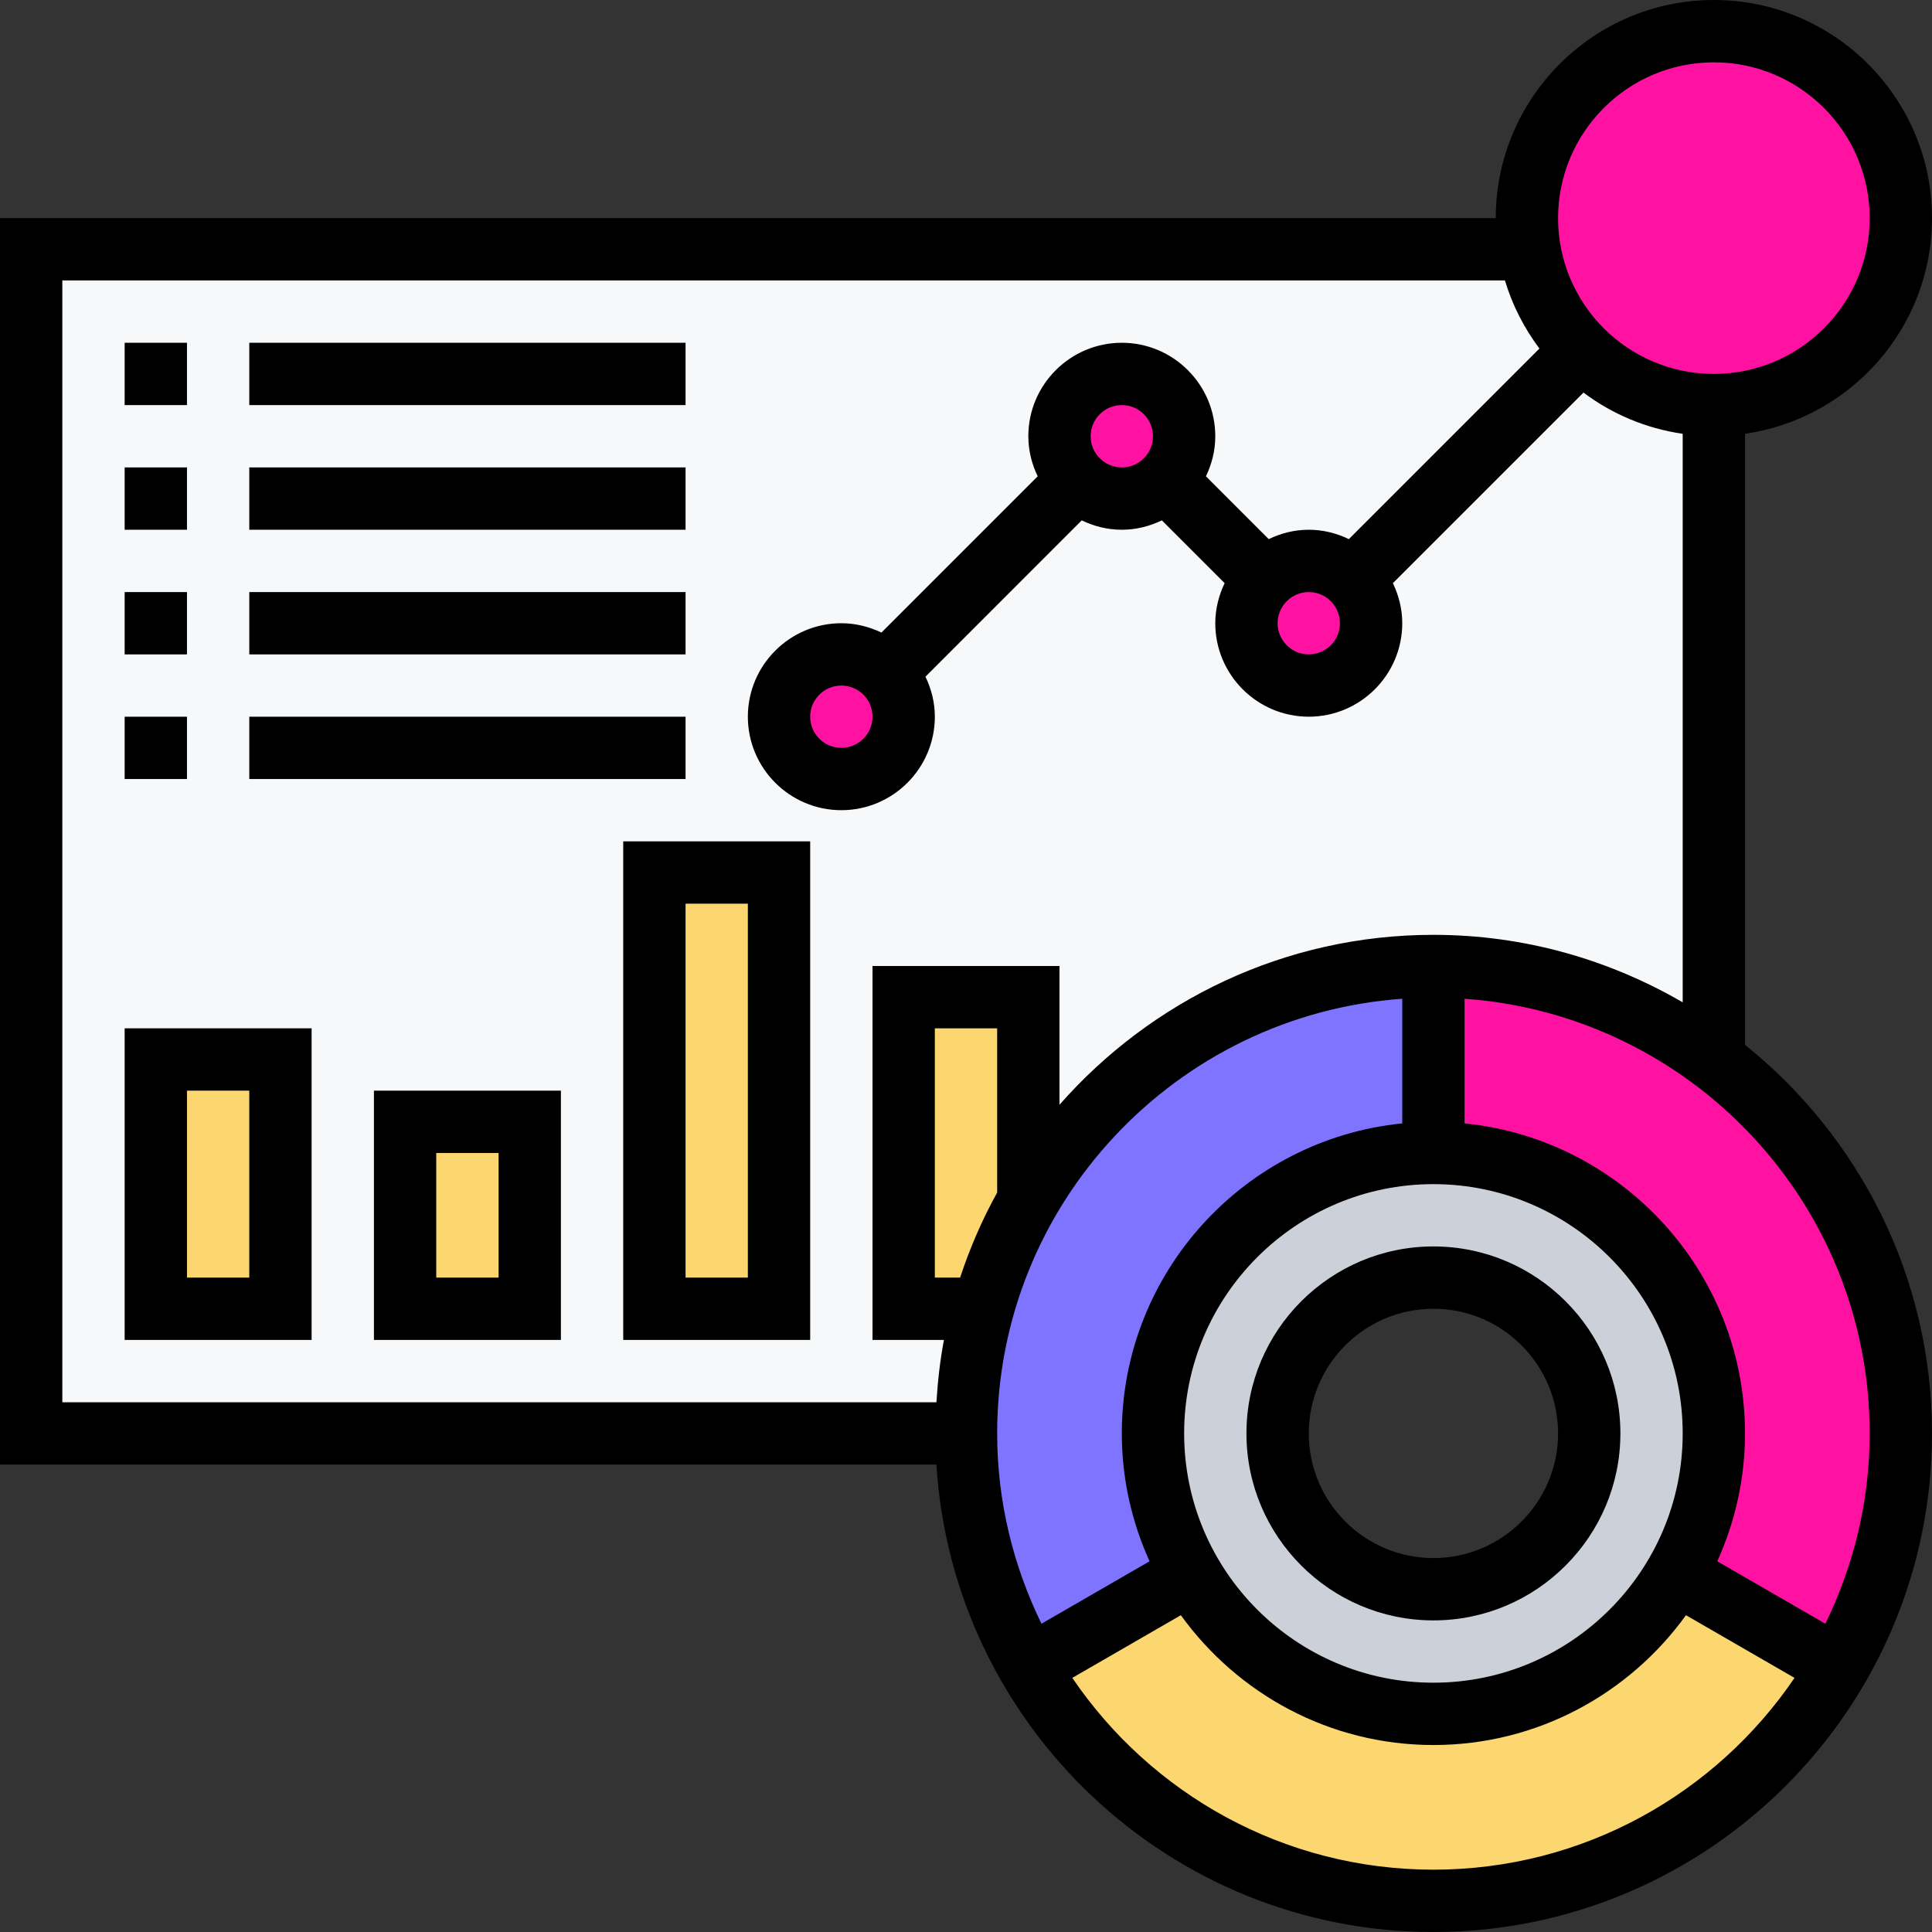
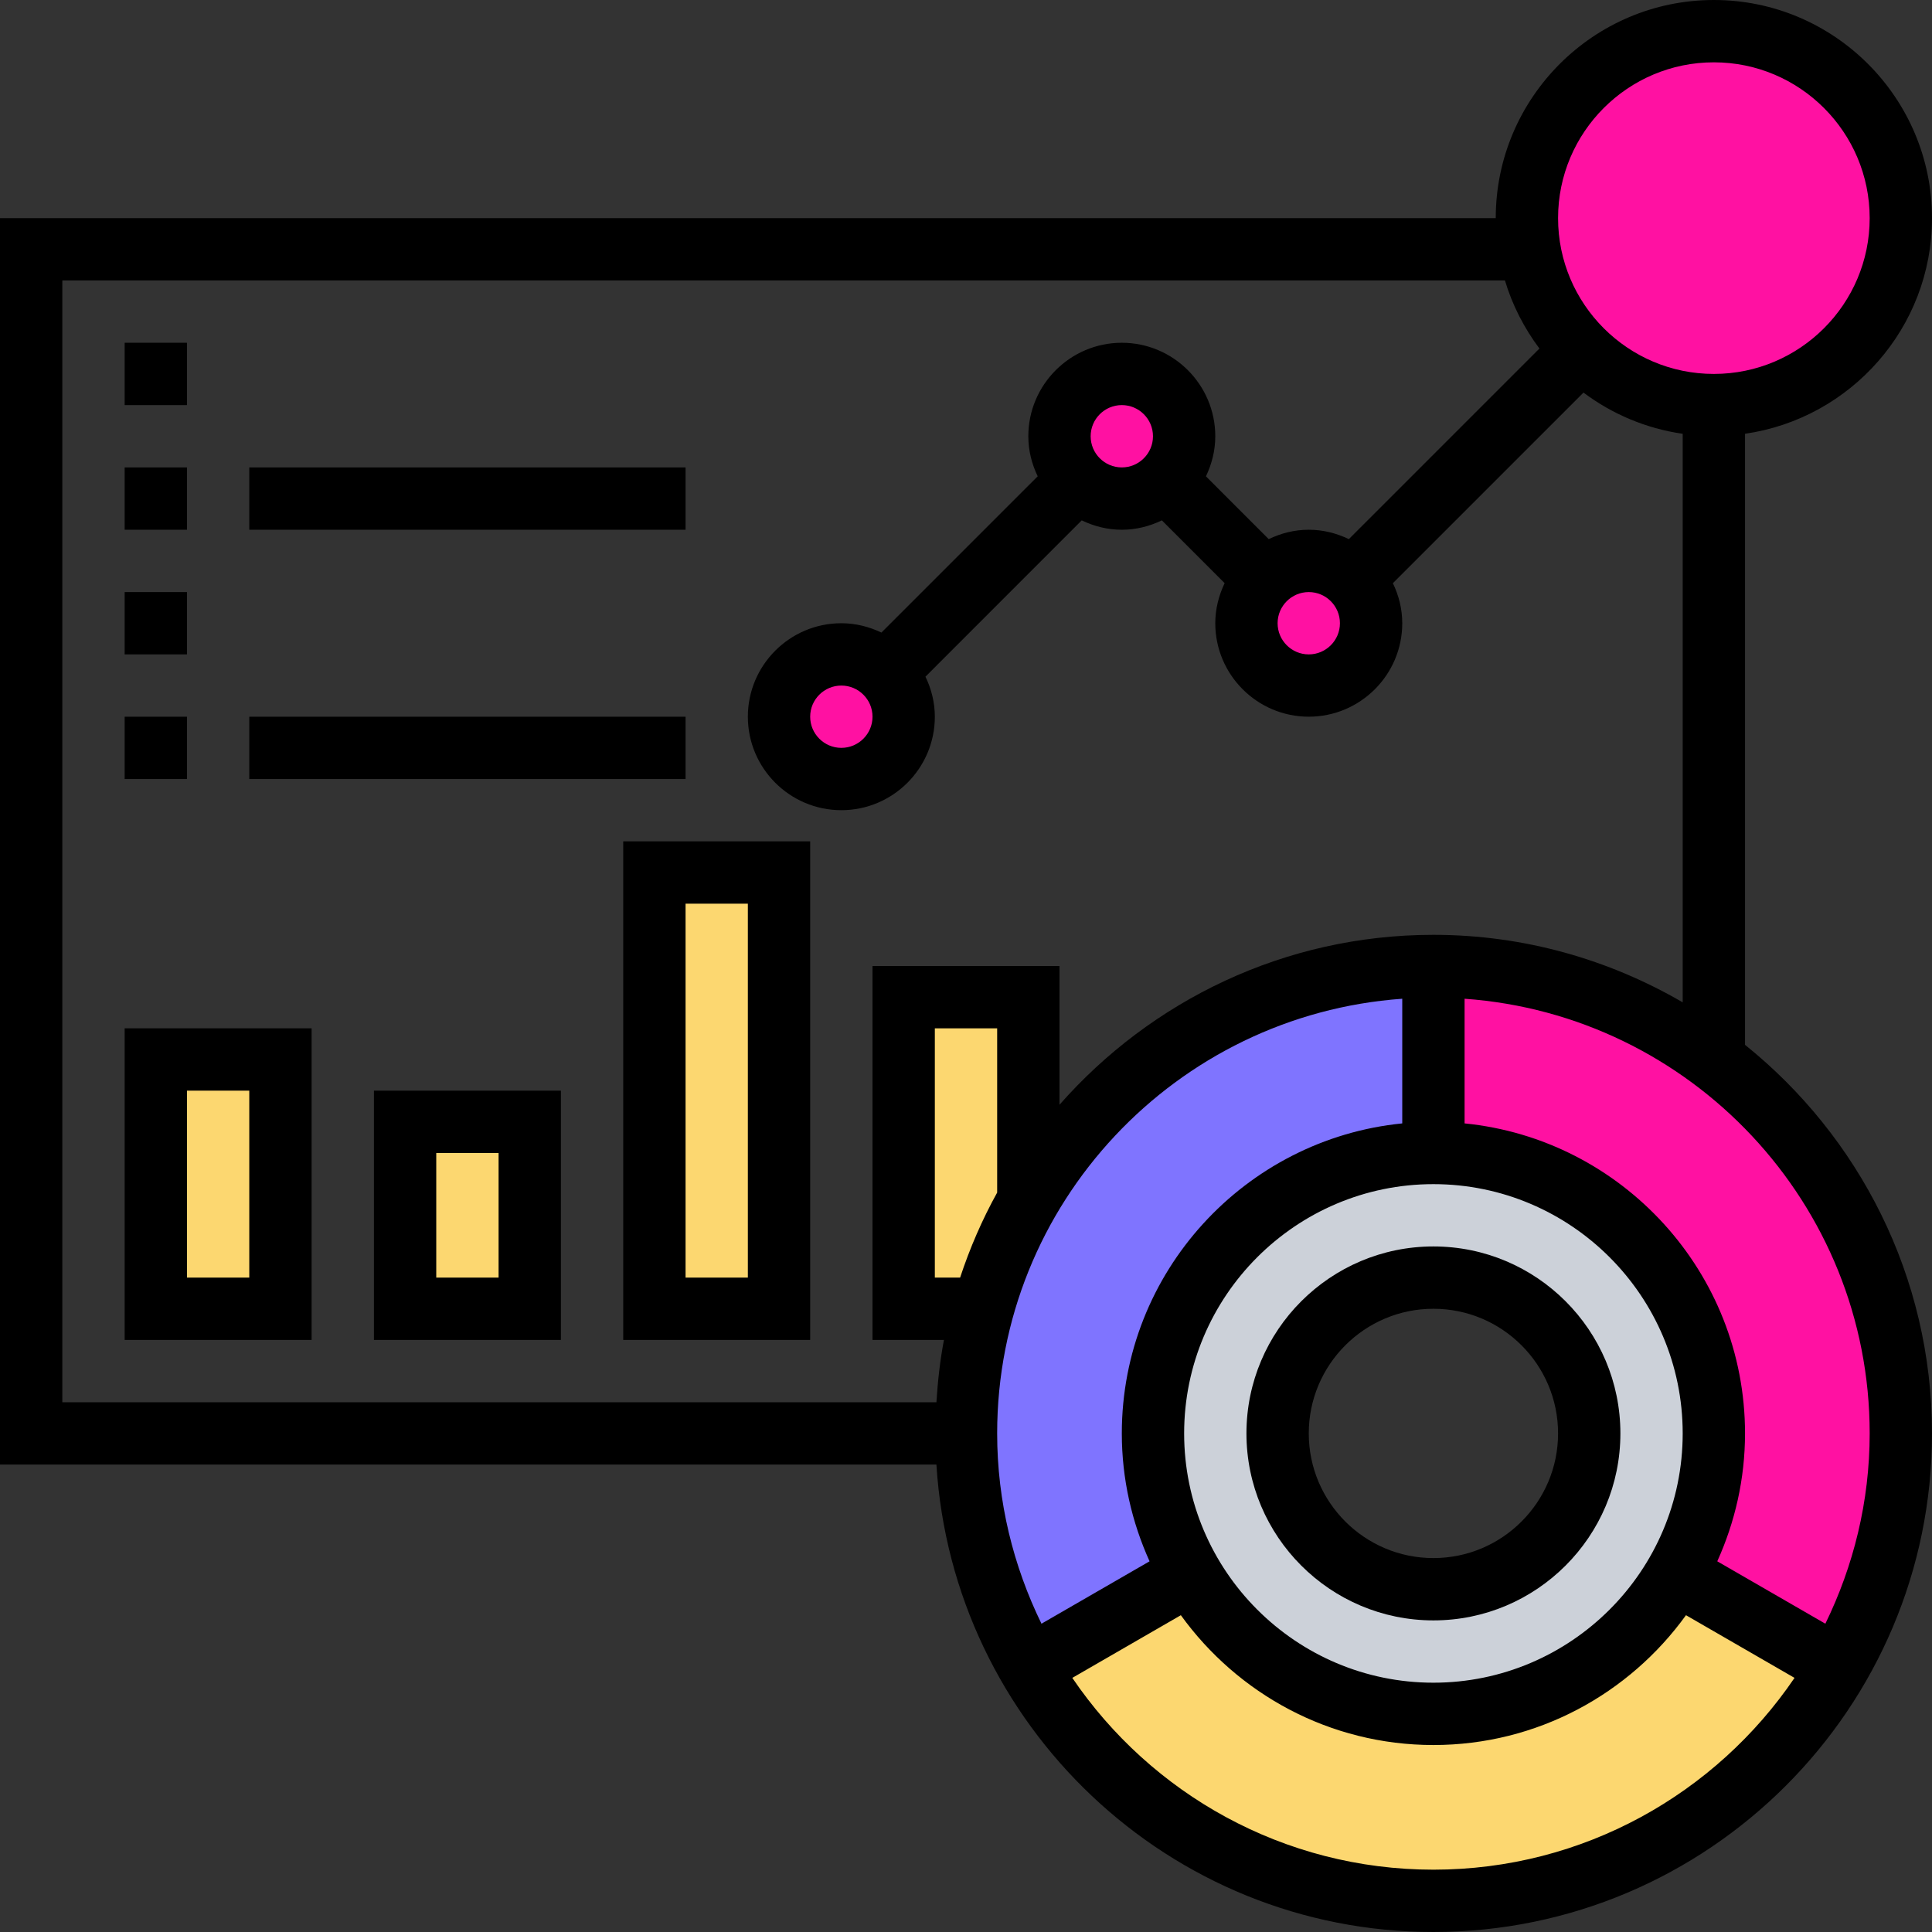
<svg xmlns="http://www.w3.org/2000/svg" width="77" height="77" viewBox="0 0 77 77" fill="none">
  <rect x="0" y="0" width="77" height="77" fill="#333333" stroke="none" />
-   <path d="M1.242 9.936V57.129H50.919C50.919 53.701 53.701 50.919 57.129 50.919C60.557 50.919 63.339 53.701 63.339 57.129H68.306V9.936H1.242Z" fill="#F6F8F9" />
  <path d="M6.21 42.226H11.177V52.161H6.21V42.226Z" fill="#FCD770" />
  <path d="M16.145 44.71H21.113V52.161H16.145V44.71Z" fill="#FCD770" />
  <path d="M26.081 34.774H31.048V52.161H26.081V34.774Z" fill="#FCD770" />
  <path d="M40.984 39.742V47.839C40.214 49.181 39.593 50.634 39.171 52.161H36.016V39.742L40.984 39.742Z" fill="#FCD770" />
  <path fill-rule="evenodd" clip-rule="evenodd" d="M45.952 57.129C45.952 50.957 50.957 45.952 57.129 45.952C63.301 45.952 68.306 50.957 68.306 57.129C68.306 59.166 67.76 61.078 66.804 62.718C64.879 66.059 61.265 68.306 57.129 68.306C52.993 68.306 49.379 66.059 47.454 62.718C46.498 61.078 45.952 59.166 45.952 57.129ZM50.919 57.129C50.919 60.557 53.701 63.339 57.129 63.339C60.557 63.339 63.339 60.557 63.339 57.129C63.339 53.701 60.557 50.919 57.129 50.919C53.701 50.919 50.919 53.701 50.919 57.129Z" fill="#CCD1D9" />
  <path d="M66.804 62.718L73.262 66.444C70.033 72.007 64.022 75.758 57.129 75.758C50.236 75.758 44.225 72.007 40.996 66.444L47.454 62.718C49.379 66.059 52.993 68.306 57.129 68.306C61.265 68.306 64.879 66.059 66.804 62.718Z" fill="#FCD770" />
  <path d="M75.758 57.129C75.758 60.52 74.851 63.711 73.262 66.444L66.804 62.718C67.76 61.078 68.306 59.166 68.306 57.129C68.306 50.957 63.301 45.952 57.129 45.952V38.5C61.327 38.5 65.202 39.891 68.306 42.226C72.827 45.629 75.758 51.044 75.758 57.129Z" fill="#FF11A2" />
  <path d="M57.129 38.5V45.952C50.957 45.952 45.952 50.957 45.952 57.129C45.952 59.166 46.498 61.078 47.454 62.718L40.996 66.444C39.407 63.711 38.5 60.52 38.5 57.129C38.5 55.415 38.736 53.739 39.171 52.161C39.593 50.634 40.214 49.181 40.984 47.839C44.2 42.251 50.236 38.5 57.129 38.5Z" fill="#7F74FF" />
  <path d="M35.283 26.813C35.743 27.261 36.016 27.881 36.016 28.565C36.016 29.931 34.898 31.048 33.532 31.048C32.166 31.048 31.048 29.931 31.048 28.565C31.048 27.198 32.166 26.081 33.532 26.081C34.215 26.081 34.836 26.354 35.283 26.813Z" fill="#FF11A2" />
  <path d="M46.461 19.138C46.014 19.598 45.393 19.871 44.71 19.871C44.027 19.871 43.406 19.598 42.959 19.138C42.499 18.691 42.226 18.07 42.226 17.387C42.226 16.021 43.344 14.903 44.71 14.903C46.076 14.903 47.194 16.021 47.194 17.387C47.194 18.07 46.92 18.691 46.461 19.138Z" fill="#FF11A2" />
  <path d="M53.912 23.088C54.372 23.535 54.645 24.156 54.645 24.839C54.645 26.205 53.527 27.323 52.161 27.323C50.795 27.323 49.677 26.205 49.677 24.839C49.677 24.156 49.951 23.535 50.41 23.088C50.857 22.628 51.478 22.355 52.161 22.355C52.844 22.355 53.465 22.628 53.912 23.088Z" fill="#FF11A2" />
  <path d="M68.306 1.242C72.417 1.242 75.758 4.583 75.758 8.694C75.758 12.804 72.417 16.145 68.306 16.145C66.245 16.145 64.382 15.313 63.041 13.959C61.973 12.891 61.227 11.5 60.967 9.935C60.892 9.538 60.855 9.116 60.855 8.694C60.855 4.583 64.196 1.242 68.306 1.242Z" fill="#FF11A2" />
  <path fill-rule="evenodd" clip-rule="evenodd" d="M69.548 41.642V17.288C73.755 16.682 77 13.064 77 8.694C77 3.901 73.1 0 68.306 0C63.513 0 59.613 3.901 59.613 8.694H0V58.371H37.321C37.967 68.749 46.593 77 57.129 77C68.085 77 77 68.085 77 57.129C77 50.871 74.085 45.287 69.548 41.642ZM68.306 2.484C71.731 2.484 74.516 5.27 74.516 8.694C74.516 12.118 71.731 14.903 68.306 14.903C64.882 14.903 62.097 12.118 62.097 8.694C62.097 5.27 64.882 2.484 68.306 2.484ZM59.979 11.177H2.484V55.887H37.321C37.374 55.045 37.467 54.214 37.621 53.403H34.774V38.5H42.226V44.03C45.87 39.889 51.193 37.258 57.129 37.258C60.751 37.258 64.137 38.248 67.064 39.948V17.289C65.595 17.077 64.247 16.499 63.11 15.647L55.513 23.243C55.747 23.728 55.887 24.265 55.887 24.839C55.887 26.893 54.215 28.564 52.161 28.564C50.107 28.564 48.435 26.893 48.435 24.839C48.435 24.265 48.576 23.728 48.808 23.242L46.306 20.739C45.82 20.973 45.283 21.113 44.71 21.113C44.136 21.113 43.599 20.973 43.112 20.74L36.884 26.969C37.118 27.454 37.258 27.991 37.258 28.564C37.258 30.619 35.586 32.29 33.532 32.29C31.478 32.29 29.806 30.619 29.806 28.564C29.806 26.51 31.478 24.839 33.532 24.839C34.106 24.839 34.642 24.979 35.129 25.211L41.358 18.983C41.124 18.497 40.984 17.961 40.984 17.387C40.984 15.333 42.656 13.661 44.71 13.661C46.764 13.661 48.435 15.333 48.435 17.387C48.435 17.961 48.295 18.497 48.063 18.984L50.565 21.487C51.051 21.253 51.587 21.113 52.161 21.113C52.735 21.113 53.272 21.253 53.758 21.487L61.354 13.891C60.748 13.081 60.276 12.168 59.979 11.177ZM52.161 23.597C52.846 23.597 53.403 24.153 53.403 24.839C53.403 25.524 52.846 26.081 52.161 26.081C51.477 26.081 50.919 25.524 50.919 24.839C50.919 24.153 51.477 23.597 52.161 23.597ZM44.71 16.145C44.025 16.145 43.468 16.701 43.468 17.387C43.468 18.073 44.025 18.629 44.71 18.629C45.394 18.629 45.952 18.073 45.952 17.387C45.952 16.701 45.394 16.145 44.71 16.145ZM34.774 28.564C34.774 29.25 34.217 29.806 33.532 29.806C32.848 29.806 32.29 29.25 32.29 28.564C32.29 27.879 32.848 27.323 33.532 27.323C34.217 27.323 34.774 27.879 34.774 28.564ZM47.194 57.129C47.194 62.607 51.651 67.064 57.129 67.064C62.607 67.064 67.064 62.607 67.064 57.129C67.064 51.651 62.607 47.194 57.129 47.194C51.651 47.194 47.194 51.651 47.194 57.129ZM39.742 47.53C39.147 48.603 38.655 49.737 38.265 50.919H37.258V40.984H39.742V47.53ZM55.887 44.773V39.805C46.879 40.446 39.742 47.961 39.742 57.129C39.742 59.85 40.388 62.418 41.508 64.713L45.816 62.226C45.112 60.669 44.71 58.946 44.71 57.129C44.71 50.701 49.62 45.399 55.887 44.773ZM57.129 74.516C51.15 74.516 45.867 71.482 42.737 66.872L47.063 64.374C49.321 67.502 52.986 69.548 57.129 69.548C61.272 69.548 64.937 67.502 67.195 64.374L71.521 66.872C68.391 71.482 63.108 74.516 57.129 74.516ZM68.442 62.226L72.75 64.713C73.87 62.418 74.516 59.85 74.516 57.129C74.516 47.961 67.379 40.446 58.371 39.805V44.773C64.638 45.398 69.548 50.701 69.548 57.129C69.548 58.946 69.146 60.669 68.442 62.226Z" fill="black" />
  <path fill-rule="evenodd" clip-rule="evenodd" d="M49.677 57.129C49.677 53.019 53.02 49.677 57.129 49.677C61.239 49.677 64.581 53.019 64.581 57.129C64.581 61.239 61.239 64.581 57.129 64.581C53.02 64.581 49.677 61.239 49.677 57.129ZM52.161 57.129C52.161 59.869 54.389 62.097 57.129 62.097C59.869 62.097 62.097 59.869 62.097 57.129C62.097 54.389 59.869 52.161 57.129 52.161C54.389 52.161 52.161 54.389 52.161 57.129Z" fill="black" />
  <path d="M4.968 13.661H7.452V16.145H4.968V13.661Z" fill="black" />
-   <path d="M9.935 13.661H27.323V16.145H9.935V13.661Z" fill="black" />
  <path d="M4.968 18.629H7.452V21.113H4.968V18.629Z" fill="black" />
  <path d="M9.935 18.629H27.323V21.113H9.935V18.629Z" fill="black" />
  <path d="M4.968 23.597H7.452V26.081H4.968V23.597Z" fill="black" />
-   <path d="M9.935 23.597H27.323V26.081H9.935V23.597Z" fill="black" />
  <path d="M4.968 28.565H7.452V31.048H4.968V28.565Z" fill="black" />
  <path d="M9.935 28.565H27.323V31.048H9.935V28.565Z" fill="black" />
  <path fill-rule="evenodd" clip-rule="evenodd" d="M12.419 53.403H4.968V40.984H12.419V53.403ZM9.935 43.468H7.452V50.919H9.935V43.468Z" fill="black" />
  <path fill-rule="evenodd" clip-rule="evenodd" d="M22.355 53.403H14.903V43.468H22.355V53.403ZM19.871 45.952H17.387V50.919H19.871V45.952Z" fill="black" />
  <path fill-rule="evenodd" clip-rule="evenodd" d="M32.29 53.403H24.839V33.532H32.29V53.403ZM29.806 36.016H27.323V50.919H29.806V36.016Z" fill="black" />
</svg>